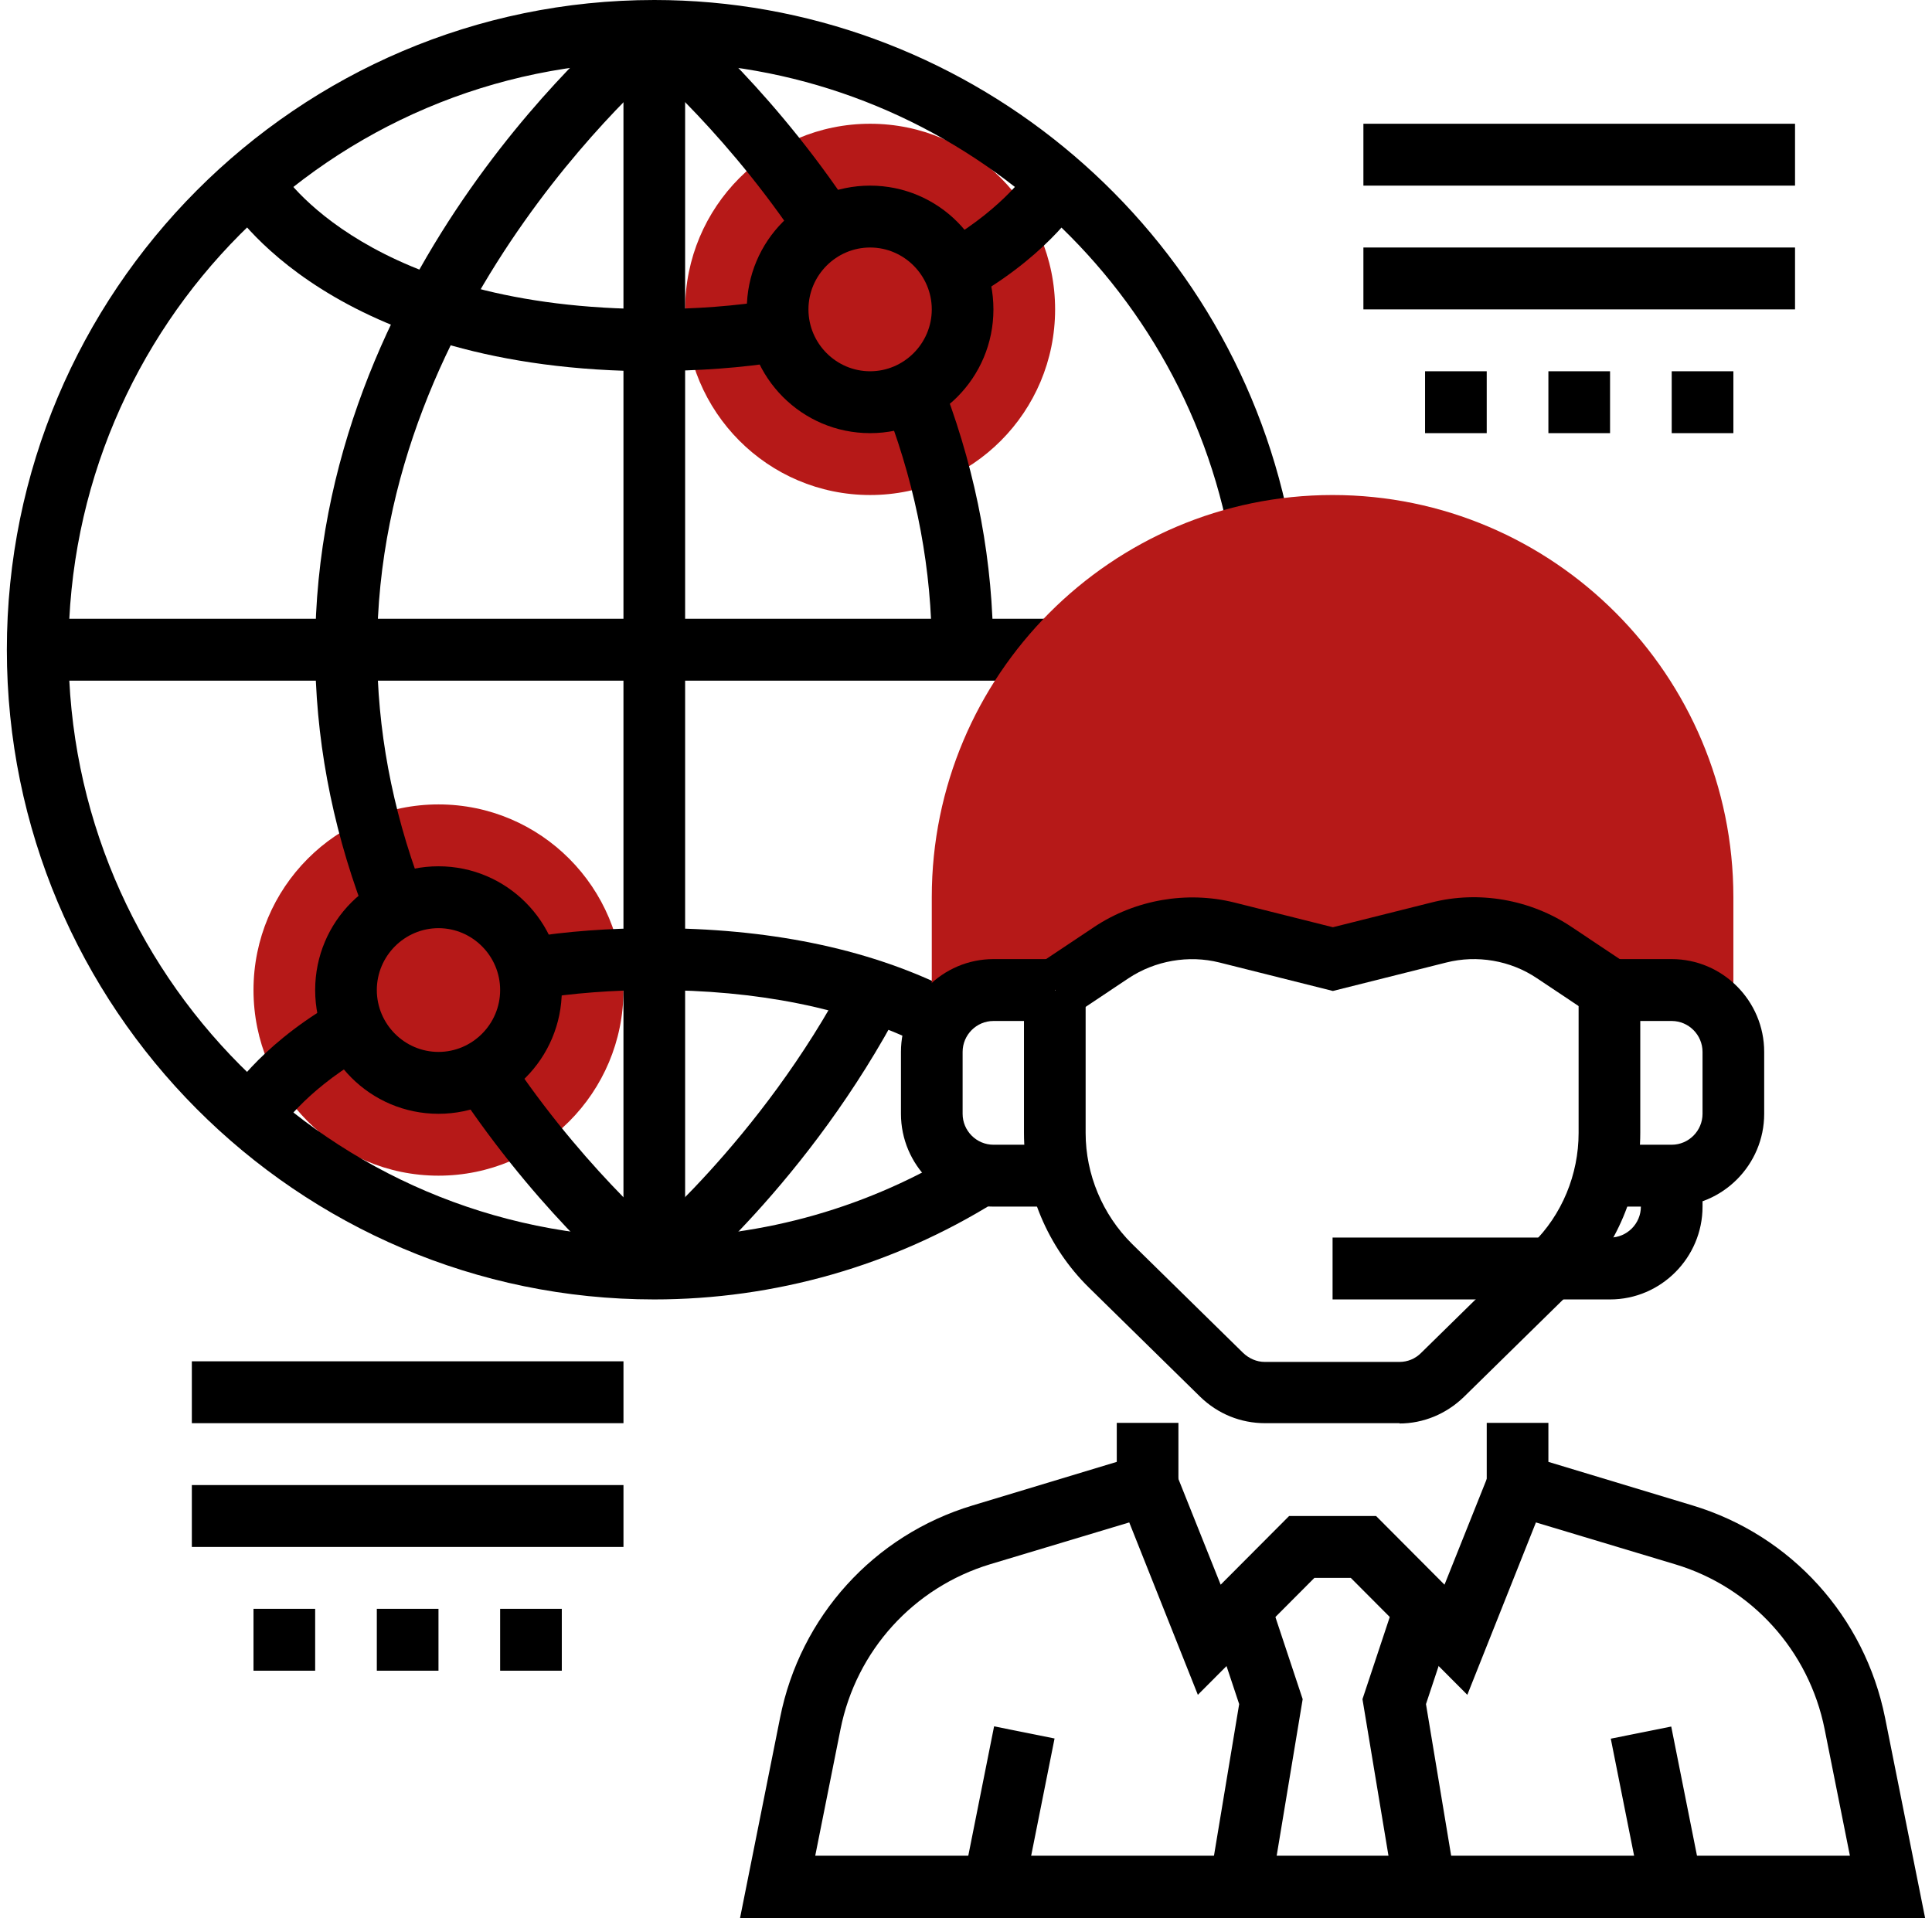
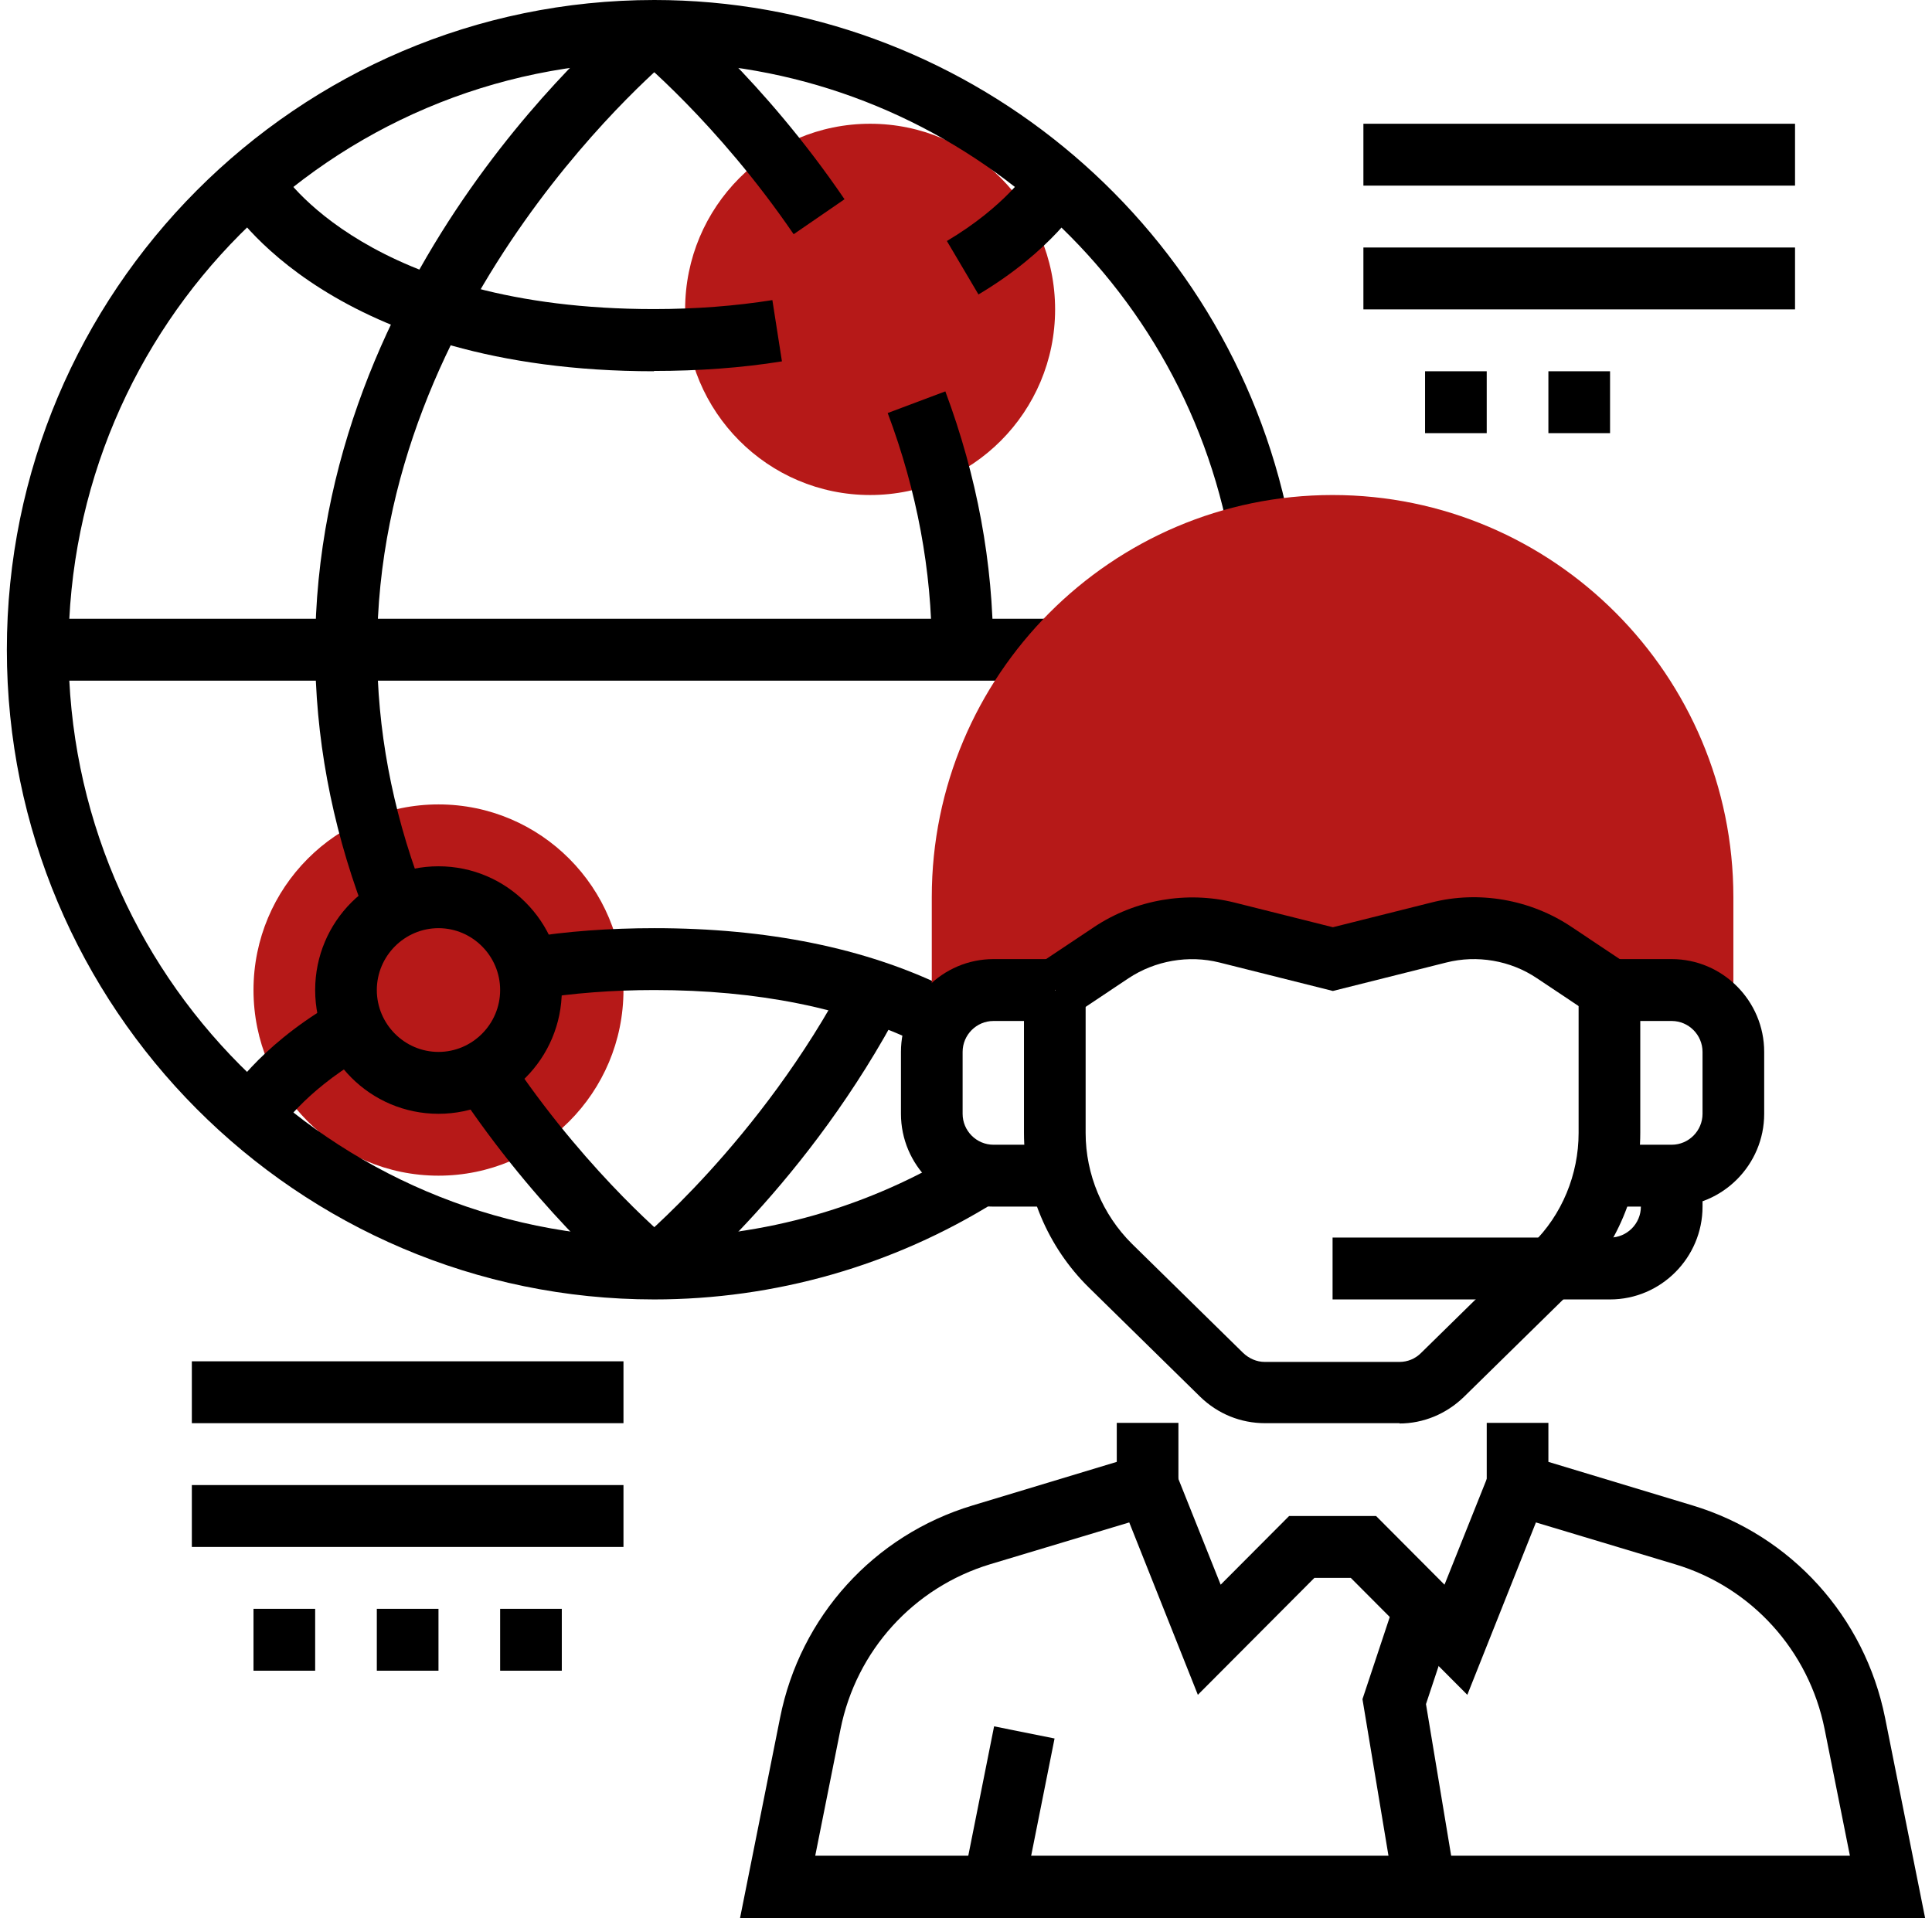
<svg xmlns="http://www.w3.org/2000/svg" width="141" height="140" viewBox="0 0 141 140" fill="none">
  <path d="M63.502 36.129C70.959 36.129 77.003 30.063 77.003 22.581C77.003 15.098 70.959 9.032 63.502 9.032C56.046 9.032 50.002 15.098 50.002 22.581C50.002 30.063 56.046 36.129 63.502 36.129Z" fill="#B61918" />
  <path d="M32.001 85.806C39.458 85.806 45.502 79.741 45.502 72.258C45.502 64.775 39.458 58.71 32.001 58.71C24.545 58.71 18.501 64.775 18.501 72.258C18.501 79.741 24.545 85.806 32.001 85.806Z" fill="#B61918" />
  <path d="M47.752 94.839C21.696 94.839 0.5 73.568 0.5 47.419C0.5 21.271 21.696 0 47.752 0C70.14 0 89.603 15.964 94.058 37.935L89.648 38.839C85.62 18.945 68.002 4.516 47.752 4.516C24.171 4.516 5 23.755 5 47.419C5 71.084 24.171 90.323 47.752 90.323C55.739 90.323 63.525 88.087 70.275 83.887L72.637 87.726C65.167 92.377 56.572 94.839 47.729 94.839H47.752Z" fill="black" />
-   <path d="M50.001 2.258H45.501V92.581H50.001V2.258Z" fill="black" />
  <path d="M77.002 45.161H2.75V49.678H77.002V45.161Z" fill="black" />
  <path d="M47.751 27.097C24.238 27.097 16.88 15.219 16.565 14.7L20.413 12.374C20.661 12.781 26.983 22.558 47.729 22.558C50.767 22.558 53.669 22.332 56.369 21.903L57.067 26.374C54.119 26.849 50.992 27.074 47.706 27.074L47.751 27.097Z" fill="black" />
  <path d="M67.011 76.119C61.769 73.568 55.266 72.258 47.751 72.258C44.713 72.258 41.811 72.484 39.111 72.913L38.413 68.442C41.361 67.968 44.488 67.742 47.773 67.742C55.986 67.742 63.141 69.187 69.014 72.055L67.056 76.119H67.011Z" fill="black" />
  <path d="M20.413 82.464L16.565 80.116C16.655 79.981 18.748 76.526 24.103 73.342L26.398 77.226C22.101 79.777 20.436 82.419 20.413 82.442V82.464Z" fill="black" />
-   <path d="M63.502 31.613C58.53 31.613 54.502 27.571 54.502 22.581C54.502 17.59 58.53 13.548 63.502 13.548C68.475 13.548 72.502 17.59 72.502 22.581C72.502 27.571 68.475 31.613 63.502 31.613ZM63.502 18.064C61.027 18.064 59.002 20.097 59.002 22.581C59.002 25.064 61.027 27.097 63.502 27.097C65.977 27.097 68.002 25.064 68.002 22.581C68.002 20.097 65.977 18.064 63.502 18.064Z" fill="black" />
  <path d="M32.001 81.29C27.029 81.29 23.001 77.248 23.001 72.258C23.001 67.268 27.029 63.226 32.001 63.226C36.974 63.226 41.002 67.268 41.002 72.258C41.002 77.248 36.974 81.29 32.001 81.29ZM32.001 67.742C29.526 67.742 27.501 69.774 27.501 72.258C27.501 74.742 29.526 76.774 32.001 76.774C34.476 76.774 36.501 74.742 36.501 72.258C36.501 69.774 34.476 67.742 32.001 67.742Z" fill="black" />
  <path d="M97.253 36.129C81.12 36.129 68.002 49.294 68.002 65.484V72.258H77.002L81.097 69.526C82.83 68.374 84.877 67.742 86.948 67.742C87.803 67.742 88.68 67.855 89.513 68.058L97.253 70L104.993 68.058C105.826 67.855 106.703 67.742 107.558 67.742C109.651 67.742 111.676 68.352 113.408 69.526L117.504 72.258H126.504V65.484C126.504 49.294 113.386 36.129 97.253 36.129Z" fill="#B61918" />
  <path d="M102.159 103.871H92.326C90.549 103.871 88.883 103.194 87.601 101.952L79.478 93.981C76.463 91.023 74.731 86.913 74.731 82.69V72.281H79.231V82.69C79.231 85.716 80.468 88.652 82.606 90.774L90.728 98.745C91.156 99.152 91.719 99.4 92.303 99.4H102.136C102.721 99.4 103.284 99.174 103.711 98.745L111.834 90.774C113.994 88.674 115.209 85.716 115.209 82.69V72.281H119.709V82.69C119.709 86.913 117.977 91.045 114.962 93.981L106.839 101.952C105.556 103.194 103.891 103.894 102.114 103.894L102.159 103.871Z" fill="black" />
  <path d="M116.267 74.132L112.172 71.4C110.237 70.09 107.784 69.684 105.557 70.248L97.276 72.326L88.996 70.248C86.746 69.684 84.293 70.113 82.358 71.4L78.263 74.132L75.766 70.384L79.861 67.651C82.853 65.664 86.611 65.01 90.076 65.868L97.276 67.674L104.477 65.868C107.919 64.987 111.699 65.642 114.692 67.651L118.787 70.384L116.289 74.132H116.267Z" fill="black" />
  <path d="M46.357 94.342C46.087 94.139 39.854 89.081 33.869 80.297L37.582 77.745C43.184 85.942 49.102 90.752 49.17 90.819L46.357 94.342V94.342Z" fill="black" />
  <path d="M26.489 66.274C24.171 60.065 23.001 53.719 23.001 47.419C23.001 19.555 45.389 1.265 46.357 0.497L49.169 4.019C48.944 4.2 27.524 21.768 27.524 47.419C27.524 53.178 28.604 59.003 30.741 64.694L26.534 66.274H26.489Z" fill="black" />
  <path d="M57.922 17.094C52.319 8.897 46.401 4.087 46.334 4.019L49.147 0.497C49.417 0.7 55.649 5.758 61.635 14.542L57.922 17.094V17.094Z" fill="black" />
  <path d="M122.003 88.064H117.503V83.548H122.003C123.241 83.548 124.253 82.532 124.253 81.29V76.774C124.253 75.532 123.241 74.516 122.003 74.516H117.503V70H122.003C125.716 70 128.753 73.048 128.753 76.774V81.29C128.753 85.016 125.716 88.064 122.003 88.064Z" fill="black" />
  <path d="M49.147 94.342L46.334 90.82C46.334 90.82 55.514 83.323 61.859 71.219L65.842 73.32C59.047 86.326 49.552 94.026 49.147 94.365V94.342Z" fill="black" />
  <path d="M77.003 88.064H72.503C68.79 88.064 65.753 85.016 65.753 81.29V76.774C65.753 73.048 68.79 70 72.503 70H77.003V74.516H72.503C71.266 74.516 70.253 75.532 70.253 76.774V81.29C70.253 82.532 71.266 83.548 72.503 83.548H77.003V88.064Z" fill="black" />
  <path d="M107.087 123.696L98.582 115.161H95.927L87.421 123.696L81.661 109.222L85.846 107.551L89.086 115.658L94.082 110.645H100.427L105.422 115.658L108.662 107.551L112.847 109.222L107.087 123.696Z" fill="black" />
  <path d="M72.55 125.997L70.298 137.289L74.71 138.175L76.963 126.883L72.55 125.997Z" fill="black" />
  <path d="M140.5 140H54.007L56.932 125.368C58.395 117.984 63.772 112.045 70.972 109.877L81.503 106.694V103.848H86.003V110.035L72.255 114.168C66.675 115.861 62.49 120.468 61.342 126.203L59.497 135.439H135.009L133.164 126.203C132.017 120.468 127.832 115.839 122.251 114.168L108.504 110.035V103.848H113.004V106.694L123.534 109.877C130.712 112.045 136.089 117.984 137.574 125.368L140.5 140Z" fill="black" />
-   <path d="M121.969 126.011L117.557 126.897L119.807 138.189L124.22 137.304L121.969 126.011Z" fill="black" />
  <path d="M117.504 94.839H97.253V90.323H117.504C118.741 90.323 119.754 89.306 119.754 88.064V85.806H124.254V88.064C124.254 91.79 121.216 94.839 117.504 94.839Z" fill="black" />
-   <path d="M92.731 138.103L88.275 137.38L90.436 124.374L88.365 118.142L92.641 116.697L95.071 124.013L92.731 138.103Z" fill="black" />
  <path d="M101.775 138.103L99.435 124.013L101.865 116.697L106.14 118.142L104.07 124.374L106.23 137.38L101.775 138.103Z" fill="black" />
  <path d="M45.502 99.355H14.001V103.871H45.502V99.355Z" fill="black" />
  <path d="M45.502 108.387H14.001V112.903H45.502V108.387Z" fill="black" />
  <path d="M32.001 117.419H27.501V121.936H32.001V117.419Z" fill="black" />
  <path d="M41.001 117.419H36.501V121.936H41.001V117.419Z" fill="black" />
  <path d="M23.001 117.419H18.501V121.936H23.001V117.419Z" fill="black" />
  <path d="M131.004 9.032H99.503V13.548H131.004V9.032Z" fill="black" />
  <path d="M131.004 18.064H99.503V22.581H131.004V18.064Z" fill="black" />
  <path d="M117.504 27.097H113.004V31.613H117.504V27.097Z" fill="black" />
-   <path d="M126.504 27.097H122.004V31.613H126.504V27.097Z" fill="black" />
  <path d="M108.503 27.097H104.003V31.613H108.503V27.097Z" fill="black" />
  <path d="M71.4 21.474L69.105 17.59C73.402 15.039 75.067 12.397 75.09 12.374L78.937 14.723C78.847 14.858 76.755 18.313 71.4 21.497V21.474Z" fill="black" />
  <path d="M72.503 47.419H68.003C68.003 41.661 66.923 35.835 64.785 30.145L68.993 28.564C71.31 34.774 72.48 41.119 72.48 47.419H72.503Z" fill="black" />
</svg>